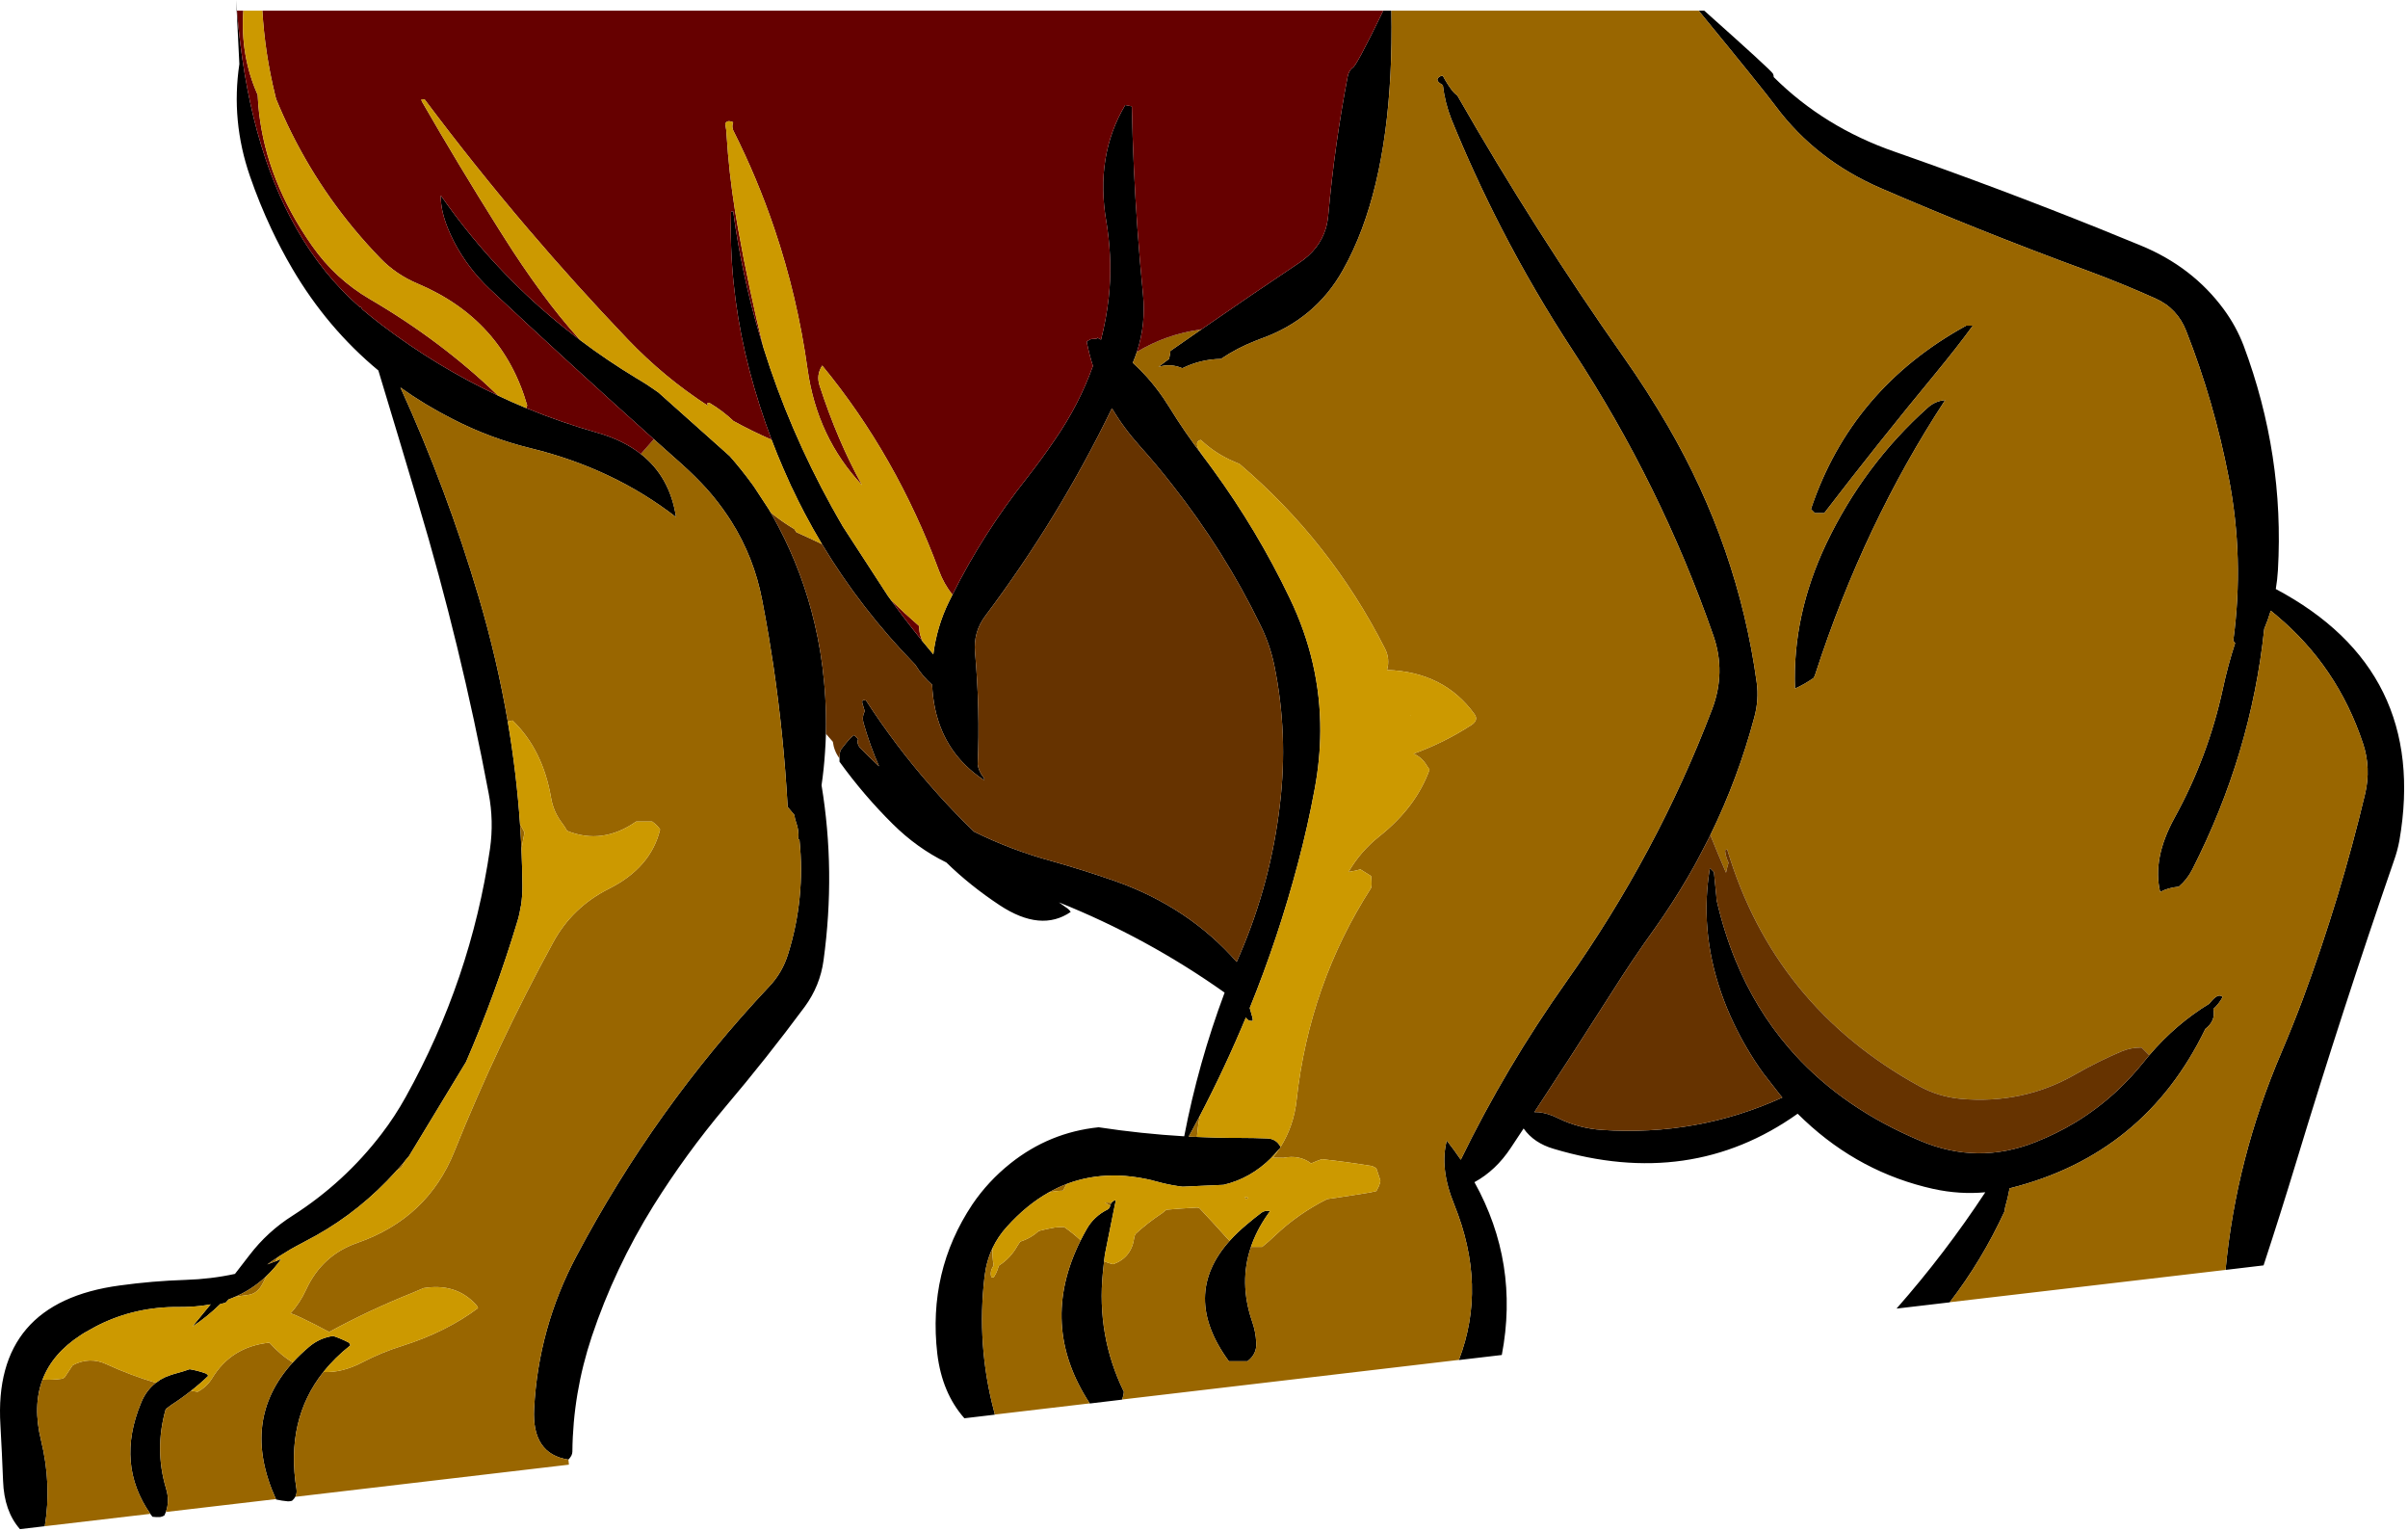
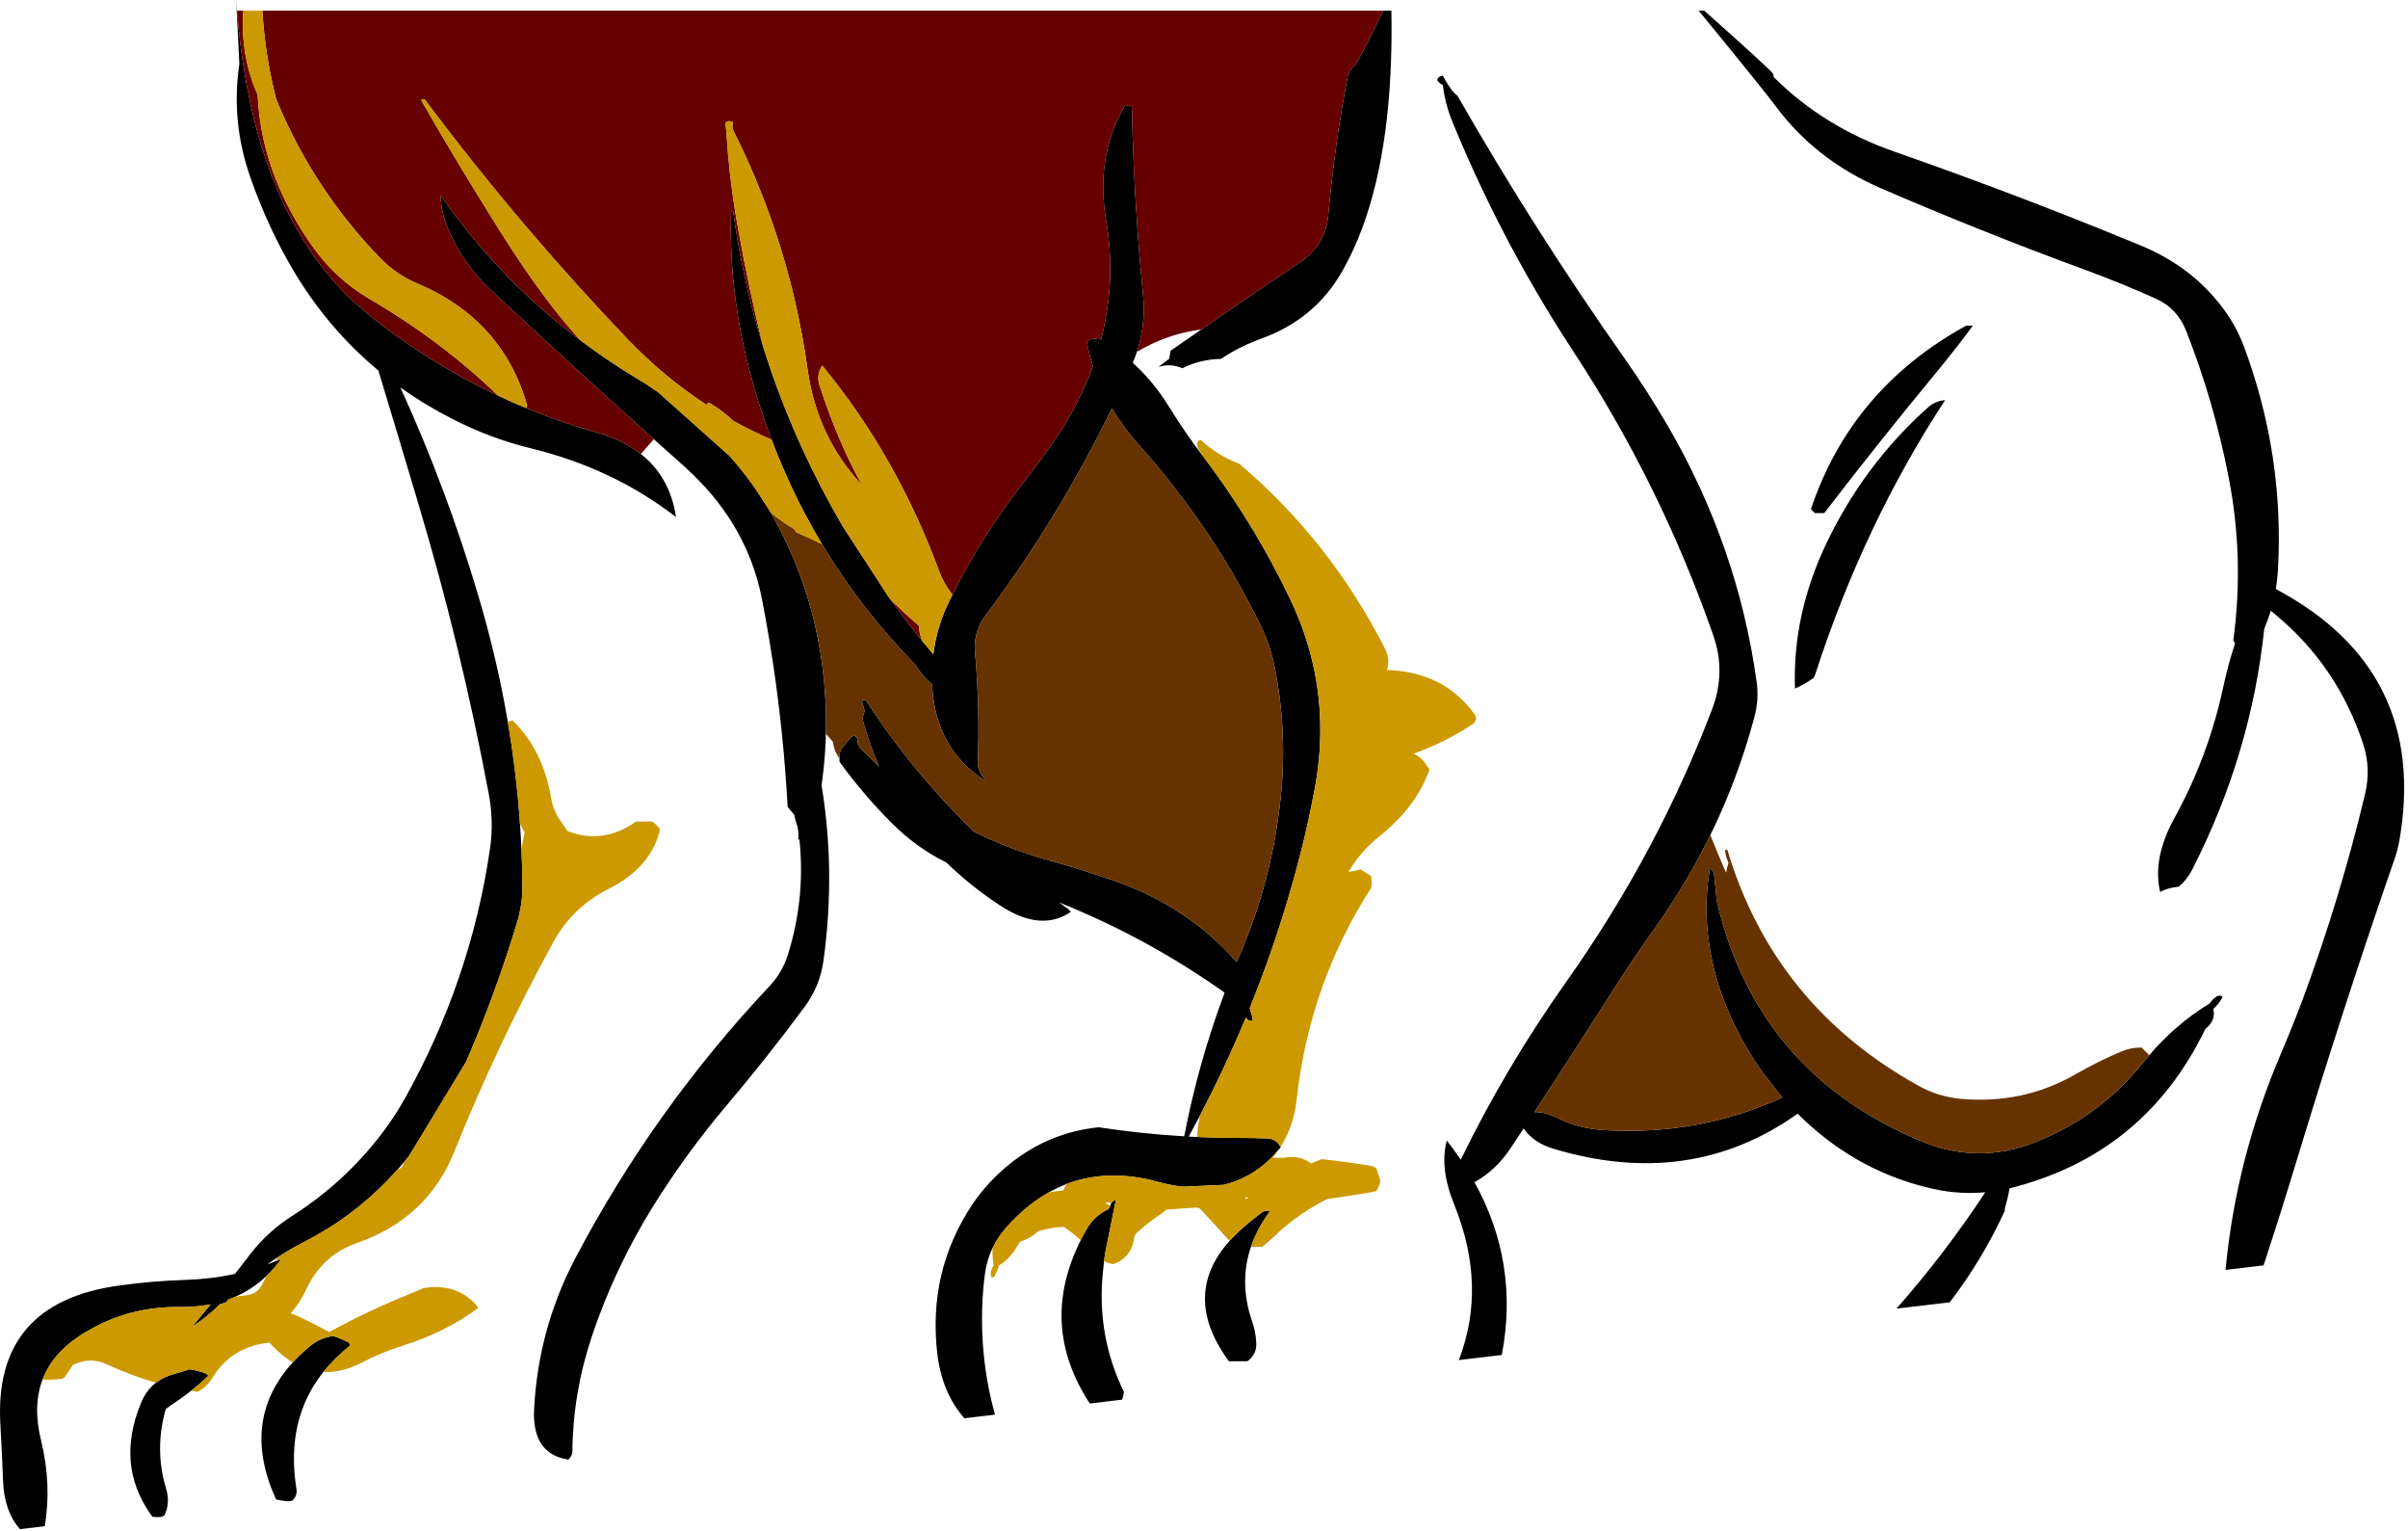
<svg xmlns="http://www.w3.org/2000/svg" version="1.1" width="453px" height="288px">
  <g transform="translate(257.678,174)">
    <g transform="translate(-300,-177)">
      <path d="M 461 241.825 Q 462.962 220.872 471.5 200.95 Q 473.65 195.9 475.55 190.85 Q 482.65 171.65 487.25 152.3 Q 488.4 147.45 486.85 142.8 Q 482.048 128.352 470.65 118.8 Q 470.627 118.773 470.6 118.75 Q 470.059 118.294 469.5 117.85 Q 468.99 119.588 468.275 121.275 Q 465.817 144.771 454.75 166.5 Q 453.8 168.4 452.2 169.75 Q 450.15 169.95 448.7 170.75 Q 447.2 164.5 451.35 156.9 Q 457.7 145.4 460.5 132.5 Q 461.446 128.073 462.8 123.95 Q 462.632 123.714 462.45 123.5 Q 464.55 108.05 461.6 92.85 Q 458.85 78.6 453.6 65.25 Q 451.95 61 447.85 59.15 Q 441.5 56.3 435 53.9 Q 424.616 50.088 414.4 46 Q 405.208 42.312 396.15 38.4 Q 383.9 33.1 376.35 22.95 Q 373.707 19.412 361.875 5 L 362.925 5 Q 375.545 16.239 375.85 16.85 Q 376 17.15 376 17.5 Q 385.5 26.95 398.8 31.55 Q 418.171 38.326 437.275 46 Q 441.138 47.556 445 49.15 Q 454.75 53.15 460.65 61.15 Q 463 64.35 464.4 68 Q 472.1 88.6 470.85 110.25 Q 470.744 112.037 470.45 113.775 Q 499.257 129.073 493.7 161.1 Q 493.35 163 492.65 164.95 Q 483 192.85 474.35 221.35 Q 471.345 231.248 468.15 240.975 Z M 304.075 5 Q 304.526 30.014 298.55 46 Q 296.972 50.214 294.95 53.8 Q 289.75 63.1 279.4 66.75 Q 278.944 66.914 278.5 67.1 Q 275.091 68.425 272 70.5 Q 268.2 70.55 264.75 72.25 Q 262.55 71.3 260.25 72 Q 261.25 71.25 262.25 70.5 Q 262.35 70.1 262.4 69.75 Q 262.5 69.35 262.5 69 Q 265.443 66.94 268.4 64.9 Q 277.492 58.601 286.7 52.45 Q 290.523 49.927 291.725 46 Q 292.082 44.792 292.2 43.45 Q 293.4 30.15 295.85 17.4 Q 296.05 16.35 296.75 15.75 Q 297.281 15.883 302.55 5 Z M 117.1 222.975 L 117.075 222.975 Q 116.715 223.379 116.35 223.775 L 115.1 225.1 Q 108.3 232.1 99.65 236.5 Q 99.563 236.544 99.475 236.6 Q 98.687 237 97.925 237.425 Q 97.867 237.457 97.8 237.5 Q 97.415 237.712 97.025 237.925 L 94.95 239.2 Q 93.741 239.968 92.6 240.8 Q 93.346 240.533 94.075 240.225 L 94.075 240.25 Q 94.445 240.096 94.825 239.925 L 95.25 239.75 Q 93.976 241.526 92.475 242.95 Q 89.629 245.671 85.975 247.125 L 85.325 247.375 Q 85.029 247.681 84.75 248 Q 84.25 248.1 83.75 248.25 Q 81.3 250.65 78.5 252.5 Q 80.194 250.471 81.95 248.3 Q 80.104 248.657 78.1 248.75 L 78.075 248.75 Q 77.053 248.812 76 248.8 Q 67.871 248.72 60.9 252.175 Q 60.557 252.343 60.225 252.525 L 58.2 253.65 Q 57.848 253.875 57.5 254.1 Q 52.201 257.533 50.325 262.45 Q 48.442 267.419 50.05 273.9 Q 52.057 282.133 50.75 290.025 L 46.075 290.575 Q 43.096 287.194 42.9 281.5 Q 42.7 276.3 42.4 271 Q 41 247.95 64.85 244.75 Q 71 243.9 77.25 243.7 Q 82.032 243.551 86.525 242.575 Q 87.865 240.848 89.25 239.05 Q 92.65 234.6 97.4 231.6 Q 107.15 225.35 114.1 216.25 Q 116.6 213 118.65 209.3 Q 130.9 187.25 134.5 162.65 Q 135.25 157.4 134.25 152.2 Q 129.05 124.55 121 97.65 Q 117.281 85.141 113.5 72.675 Q 103.855 64.676 97.3 53.5 Q 95.169 49.866 93.35 46 Q 91.114 41.25 89.35 36.15 Q 85.75 25.75 87.35 15.05 Q 87.35 15.004 86.85 5 Q 86.802 4.046 86.75 3 Q 86.819 4.007 86.9 5 Q 88.916 29.898 98.1 46 Q 103.015 54.641 110 60.75 L 110.25 60.75 Q 110.339 60.919 110.425 61.1 L 110.45 61.15 Q 112.285 62.71 114.25 64.2 Q 124.506 71.983 136.025 77.4 Q 138.639 78.638 141.325 79.75 Q 147.847 82.43 154.75 84.4 Q 159.594 85.789 162.875 88.375 Q 168.345 92.662 169.5 100.25 Q 157.7 91.1 142.15 87.3 Q 134.55 85.45 127.45 81.8 Q 122.244 79.156 117.65 75.875 Q 126.396 95.051 132.4 115.35 Q 135.848 126.995 137.85 138.725 Q 139.484 148.322 140.15 157.975 Q 140.317 160.398 140.425 162.825 Q 140.569 166.159 140.6 169.5 Q 140.628 171.45 140.325 173.375 Q 140.312 173.4 140.3 173.425 Q 140.217 173.962 140.1 174.5 L 140.1 174.525 L 139.85 175.625 Q 139.774 175.87 139.7 176.125 Q 139.677 176.208 139.65 176.3 Q 135.55 189.9 130 202.7 L 119.275 220.4 Q 118.844 220.926 118.4 221.45 L 118.4 221.475 Q 117.754 222.23 117.1 222.975 Z M 103.15 261.025 Q 95.98 270.062 98.1 283.05 Q 98.222 283.846 97.875 284.5 Q 97.657 284.901 97.25 285.25 Q 96.85 285.35 96.5 285.35 Q 95.35 285.25 94.25 285 Q 94.234 284.965 94.225 284.925 Q 87.507 270.078 97.4 259.225 Q 98.766 257.724 100.45 256.3 Q 102.45 254.6 105 254.25 Q 106.5 254.75 107.85 255.45 Q 108.1 255.6 108.25 256 Q 105.293 258.338 103.15 261.025 Z M 78.275 264.55 Q 76.51 265.953 74.5 267.25 Q 74 267.6 73.5 268 Q 71.35 275.55 73.55 282.9 Q 74.285 285.278 73.525 287.35 Q 73.406 287.682 73.25 288 Q 72.85 288.25 72.45 288.3 Q 71.75 288.35 71 288.25 Q 70.795 287.973 70.6 287.7 Q 64.092 278.356 68.85 266.85 Q 69.81 264.479 71.65 263.05 L 71.675 263.05 Q 72.064 262.748 72.475 262.475 L 73.375 262 Q 73.884 261.783 74.425 261.6 Q 74.731 261.489 75.05 261.4 Q 76.9 260.9 78 260.5 Q 79.5 260.75 80.9 261.25 Q 81.25 261.35 81.5 261.75 Q 80.002 263.199 78.275 264.55 Z M 149.25 277.5 Q 142.35 276.45 142.8 267.95 Q 143.6 252.7 150.75 239.25 Q 165.5 211.4 187 188.55 Q 189.5 185.95 190.6 182.35 Q 193.845 171.899 192.725 160.975 Q 192.613 160.863 192.5 160.75 Q 192.65 159.15 192.1 157.7 Q 191.85 157 191.75 156.25 Q 191.1 155.5 190.5 154.75 Q 189.75 141.282 187.8 128.1 Q 187.398 125.421 186.95 122.75 Q 186.365 119.291 185.7 115.85 Q 184.171 107.832 179.875 101.025 Q 179.548 100.505 179.2 100 Q 177.418 97.324 175.2 94.85 Q 173.1 92.55 170.65 90.35 Q 167.982 87.979 165.325 85.6 Q 149.661 71.578 134.4 57.3 Q 130.35 53.45 127.75 48.5 Q 127.084 47.206 126.6 46 Q 125.176 42.502 125.25 39.75 Q 127.479 42.963 129.9 46 Q 139.281 57.811 151.475 66.975 Q 156.543 70.794 162.1 74.15 Q 162.285 74.262 162.475 74.375 Q 162.565 74.43 162.65 74.475 Q 162.812 74.575 162.975 74.675 Q 163.278 74.864 163.575 75.05 Q 163.733 75.151 163.9 75.25 Q 164.054 75.349 164.2 75.45 Q 164.367 75.558 164.525 75.675 Q 164.697 75.787 164.875 75.9 Q 165.038 76.008 165.2 76.125 Q 165.361 76.233 165.525 76.35 Q 165.688 76.46 165.85 76.575 Q 166.012 76.686 166.175 76.8 L 179.6 88.775 Q 181.779 91.251 183.75 93.95 Q 183.853 94.09 183.95 94.225 Q 184.048 94.36 184.15 94.5 L 186.95 98.775 Q 187.758 100.136 188.5 101.55 Q 188.63 101.769 188.75 102 Q 193.344 110.758 195.575 120.275 Q 196.839 125.624 197.35 131.2 Q 197.636 134.197 197.7 137.25 Q 197.74 139.137 197.7 141 Q 197.646 142.749 197.525 144.475 Q 197.326 147.599 196.875 150.675 Q 199.545 166.841 197.25 183.6 Q 196.6 188.4 193.7 192.35 Q 186.55 202 178.75 211.2 Q 171.35 220 165.25 229.75 Q 157.95 241.5 153.65 254.35 Q 150.1 265 150 276 Q 150 276.75 149.25 277.5 Z M 215.825 123.55 Q 216.851 124.808 217.9 126.05 Q 218.552 120.889 220.8 116.25 Q 221.141 115.545 221.5 114.85 Q 227.253 103.315 235.5 92.9 Q 238.25 89.4 240.8 85.65 Q 245.36 79.024 247.925 71.825 Q 247.21 69.584 246.75 67.25 Q 247.1 67 247.5 66.8 Q 247.6 66.75 247.75 66.75 Q 248.25 66.75 248.7 66.65 Q 248.75 66.6 248.75 66.5 Q 249.1 66.69 249.45 66.875 Q 250.449 62.998 250.9 58.95 Q 251.583 52.62 250.65 46 Q 250.557 45.351 250.45 44.7 Q 248.3 32.35 254 22.75 Q 254.6 22.85 255.25 23 Q 255.478 34.489 256.3 46 Q 256.739 52.172 257.35 58.35 Q 257.914 63.993 256.2 69.175 Q 255.858 70.209 255.425 71.225 Q 256.849 72.515 258.15 73.975 Q 259.755 75.781 261.175 77.85 Q 261.726 78.654 262.25 79.5 Q 265.2 84.3 268.6 88.75 Q 268.714 88.899 268.825 89.05 Q 269.245 89.604 269.65 90.15 Q 270.066 90.71 270.475 91.275 Q 278.832 102.723 284.95 115.5 Q 290.756 127.536 290.7 140.5 Q 290.672 145.846 289.65 151.35 Q 288.35 158.4 286.5 165.35 Q 282.837 179.233 277.425 192.575 Q 277.678 193.398 277.9 194.25 Q 278 194.6 278 195 Q 277.084 195.068 276.7 194.35 Q 272.796 203.747 268.025 212.875 Q 267.006 214.818 265.95 216.75 Q 266.762 216.793 267.575 216.825 Q 267.925 216.84 268.275 216.85 Q 271.094 216.969 273.925 217 Q 274.715 217 275.5 217 L 275.525 217 Q 278.113 217 280.7 217.1 Q 282.423 217.149 283.225 218.7 Q 283.238 218.725 283.25 218.75 Q 283.071 218.975 282.9 219.2 Q 282.92 219.147 282.95 219.1 Q 282.238 219.964 281.475 220.725 L 281.45 220.75 L 281.475 220.75 Q 277.586 224.637 272.5 225.825 L 264.8 226.175 Q 262.939 225.961 260.95 225.475 Q 260.53 225.366 260.1 225.25 Q 259.997 225.222 259.9 225.2 Q 259.556 225.108 259.225 225.025 Q 259.146 225.005 259.075 224.975 L 258.075 224.75 Q 255.26 224.159 252.6 224.075 Q 252.299 224.066 252 224.075 Q 251.8 224.069 251.6 224.075 Q 247.1 224.107 243.025 225.65 Q 241.287 226.313 239.625 227.25 Q 235.441 229.598 231.75 233.7 Q 230.08 235.535 229.05 237.7 Q 227.894 240.14 227.55 243 Q 226 255.9 229.35 268.5 Q 229.417 268.76 229.475 269.025 L 229.475 269.05 L 223.75 269.725 L 223.725 269.7 Q 219.548 264.968 218.65 257.6 Q 216.85 242.1 225.25 229.5 Q 228.2 225.15 232.4 221.8 Q 239.75 215.95 249 215 Q 257.015 216.219 265.1 216.7 Q 267.741 202.944 272.7 189.675 Q 258.091 179.323 241.525 172.7 Q 242.33 173.277 243.15 173.85 Q 243.5 174.1 243.75 174.5 Q 238.15 178.35 230.4 173.25 Q 224.827 169.568 220.35 165.2 Q 214.829 162.496 210.25 157.95 Q 204.8 152.55 200.25 146.25 Q 200.25 145.935 200.25 145.625 Q 200.271 145.185 200.3 144.75 Q 200.35 144.35 200.5 144 Q 201.35 142.85 202.3 141.8 Q 202.6 141.5 203 141.25 Q 203.35 141.6 203.75 142 Q 203.6 142.35 203.65 142.7 Q 203.75 143.1 204 143.5 Q 205.812 145.378 207.7 147.125 Q 205.959 143.175 204.75 138.9 Q 204.45 137.8 205 136.75 Q 204.75 136 204.55 135.25 Q 204.35 134.45 205.25 134.75 Q 210.729 143.188 217.275 150.675 Q 220.397 154.274 223.775 157.65 Q 224.652 158.533 225.55 159.4 Q 232.483 162.842 240.2 164.95 Q 246.25 166.65 252.25 168.75 Q 265.961 173.631 274.975 183.9 Q 275.29 183.178 275.6 182.45 Q 281.4 168.95 283.1 154.3 Q 284.7 141.1 282.05 128.15 Q 281.25 124.25 279.45 120.6 Q 272.65 106.6 262.75 94.05 Q 259.9 90.4 256.8 86.95 Q 253.718 83.517 251.5 79.775 Q 241.548 100.35 227.7 118.8 Q 225.4 121.85 225.75 125.7 Q 226.7 136.5 226.25 146.75 Q 226.323 147.355 226.575 147.925 Q 226.835 148.556 227.3 149.15 Q 227.5 149.35 227.5 149.75 Q 226.429 149.054 225.475 148.275 Q 224.727 147.664 224.05 147 Q 218.114 141.256 217.675 131.775 Q 215.881 130.229 214.5 128 Q 204.284 117.537 196.95 105.325 Q 195.22 102.431 193.65 99.45 Q 192.464 97.192 191.375 94.875 Q 191.266 94.645 191.15 94.425 Q 190.429 92.856 189.75 91.275 Q 189.736 91.251 189.725 91.225 Q 188.536 88.501 187.475 85.7 Q 185.105 79.438 183.35 72.8 Q 179.827 59.42 179.8 46 Q 179.801 44.375 179.85 42.75 L 180.25 42.75 Q 180.471 44.379 180.725 46 Q 182.513 57.409 185.95 68.4 Q 190.76 83.785 198.8 98.35 Q 198.895 98.522 199 98.7 Q 199.559 99.703 200.125 100.7 Q 200.21 100.848 200.3 101 Q 200.388 101.152 200.475 101.3 Q 200.56 101.446 200.65 101.6 Q 200.743 101.759 200.825 101.925 L 209.35 115.05 Q 212.454 119.401 215.825 123.55 Z M 251.525 229.075 L 251.55 229.05 Q 251.75 228.85 252 228.75 Q 252.1 228.75 252.25 228.75 L 252.2 228.95 Q 252.131 229.216 252.075 229.475 L 250.2 238.8 Q 250.172 238.963 250.15 239.125 Q 250.09 239.646 250.025 240.175 Q 249.901 241.236 249.8 242.3 Q 248.6 254.2 253.75 264.75 Q 253.679 265.535 253.4 266.2 L 253.4 266.225 L 247.325 266.95 L 247.325 266.925 Q 237.651 252.15 245.625 236.25 Q 246.148 235.202 246.75 234.15 Q 248.1 231.75 250.7 230.45 Q 251.02 230.29 251.175 229.775 Q 251.22 229.649 251.25 229.5 Q 251.342 229.27 251.525 229.075 Z M 406.25 73.45 Q 395.6 86.35 385.5 99.5 Q 384.6 99.5 383.75 99.5 Q 383.35 99.1 383 98.75 Q 390.6 76.1 412.2 64.25 Q 412.6 64.25 412.95 64.25 Q 413.2 64.25 413.45 64.25 Q 410.5 68.3 406.25 73.45 Z M 408.25 78.25 Q 393 101.5 383.85 129.7 Q 383.75 130.1 383.5 130.5 Q 381.8 131.7 380 132.5 Q 379.5 118.65 385.9 105.2 Q 393 90.35 405.05 79.6 Q 406.4 78.4 408.25 78.25 Z M 316.775 258.75 Q 322.101 244.879 315.9 229.55 Q 313.1 222.7 314.5 217.5 Q 315.898 219.286 317.125 221.1 Q 325.607 203.686 337 187.6 Q 354.1 163.45 364.4 136.4 Q 367.05 129.45 364.65 122.55 Q 354.75 94.15 338.25 69 Q 330.913 57.806 324.825 46 Q 319.633 35.923 315.35 25.4 Q 314.15 22.35 313.75 19 Q 312.1 18.1 313.1 17.45 Q 313.35 17.25 313.75 17.25 Q 314.6 18.85 315.6 20.15 Q 316 20.6 316.5 21 Q 323.747 33.663 331.6 46 Q 339.401 58.261 347.8 70.2 Q 352.2 76.45 356.05 83.05 Q 369.3 105.85 372.8 131.35 Q 373.25 134.6 372.35 137.9 Q 369.29 149.381 364.075 160.05 L 364.075 160.025 Q 363.921 160.344 363.775 160.675 L 361.45 165.125 Q 361.365 165.278 361.275 165.425 L 361.275 165.45 Q 358.518 170.426 355.275 175.225 Q 354.5 176.367 353.7 177.5 Q 349.45 183.4 345.55 189.6 L 338.35 200.825 Q 337.829 201.633 337.3 202.45 Q 334.94 206.088 332.575 209.7 Q 331.777 210.928 330.975 212.15 Q 332.44 212.078 334.325 212.8 Q 334.444 212.848 334.575 212.9 L 335.55 213.35 Q 339.35 215.2 343.7 215.5 Q 361.634 216.699 377.625 209.4 Q 377.542 209.305 377.45 209.2 Q 377.307 209.035 377.175 208.875 L 374 204.8 Q 370.862 200.438 368.5 195.5 Q 362.867 183.666 363.4 171.8 Q 363.523 169.151 363.95 166.5 Q 363.979 166.374 364 166.25 Q 364.35 166.6 364.75 167 Q 365 169.25 365.2 171.5 Q 365.25 171.85 365.25 172.25 Q 366.614 178.203 368.775 183.5 Q 372.572 192.783 378.825 200.05 Q 379.364 200.684 379.925 201.3 Q 389.219 211.51 403.6 217.55 Q 414.35 222.1 425.2 217.8 Q 429.181 216.234 432.75 214.075 Q 436.949 211.525 440.575 208.15 Q 443.3 205.608 445.7 202.6 Q 446.17 202.016 446.65 201.45 Q 451.656 195.581 457.95 191.75 Q 459.6 189.6 460.45 190.5 Q 459.8 191.75 458.7 192.75 Q 459.2 194.95 457.2 196.5 Q 445.8 220.1 420.5 226.45 Q 420.437 226.466 420.375 226.475 Q 420.071 228.207 419.55 230 Q 419.45 230.35 419.45 230.75 Q 415.209 239.975 409.125 247.9 L 409.1 247.925 L 399.1 249.1 L 399.125 249.075 Q 408.258 238.694 415.8 227.225 Q 410.982 227.674 406.05 226.6 Q 392.3 223.55 381.8 213.7 Q 381.138 213.078 380.5 212.45 Q 360.337 226.771 334.6 219.05 Q 330.872 217.963 328.95 215.225 Q 327.753 217.036 326.55 218.85 Q 323.738 223.121 319.7 225.325 Q 328.146 240.54 324.85 257.8 L 324.85 257.825 L 316.775 258.775 Z M 277.65 237.5 Q 275.379 244.168 277.85 251.45 Q 278.55 253.4 278.65 255.5 Q 278.8 257.65 277 259 Q 275.25 259 273.5 259 Q 264.437 246.641 273.65 236.35 Q 275.062 234.777 276.9 233.25 Q 278.25 232.1 279.65 231.05 Q 280.25 230.6 281.25 230.75 Q 280.976 231.12 280.725 231.5 Q 278.685 234.435 277.65 237.5 Z" fill="#000000" />
-       <path d="M 250.025 240.175 Q 250.825 240.561 251.75 240.75 Q 255.2 239.5 255.7 235.75 Q 255.75 235.35 256 235 Q 258.3 232.9 260.95 231.15 Q 261.35 230.85 261.75 230.5 Q 264.6 230.25 267.5 230.1 Q 267.75 230.1 268 230.25 Q 270.55 232.95 273.15 235.85 Q 273.394 236.108 273.65 236.35 Q 264.437 246.641 273.5 259 Q 275.25 259 277 259 Q 278.8 257.65 278.65 255.5 Q 278.55 253.4 277.85 251.45 Q 275.379 244.168 277.65 237.5 Q 278.69 237.5 279.75 237.5 Q 281 236.5 282.15 235.4 Q 286.5 231.25 292 228.5 Q 295.6 228 299.2 227.4 Q 300.25 227.25 301.25 227 Q 301.35 226.75 301.5 226.5 Q 301.75 226.1 301.85 225.7 Q 302 225.35 302 225 Q 301.85 224.6 301.75 224.25 Q 301.6 223.85 301.5 223.5 Q 301.35 223.1 301.25 222.75 Q 300.75 222.35 300.2 222.25 Q 295.6 221.5 291 221 Q 290.078 221.307 288.975 221.8 Q 286.794 220.141 283.75 220.75 Q 282.76 220.728 281.775 220.725 Q 282.372 219.98 282.9 219.2 Q 283.071 218.975 283.25 218.75 Q 283.238 218.725 283.225 218.7 Q 285.736 214.701 286.25 209.8 Q 288.65 188.05 300.25 170 Q 300.35 169.6 300.35 169.25 Q 300.35 168.5 300.25 167.75 Q 299.25 167.1 298.25 166.5 Q 297.75 166.6 297.25 166.75 Q 296.6 166.85 296 167 Q 298.25 163.1 301.85 160.25 Q 308.7 154.8 311.25 147.75 Q 311 147.35 310.75 147 Q 309.85 145.45 308.25 144.75 Q 314.05 142.65 319.2 139.3 Q 320.5 138.4 319.7 137.3 Q 313.95 129.35 303.25 129 Q 303.85 126.9 302.85 124.95 Q 292.6 104.8 275.5 90.25 Q 274.5 89.85 273.55 89.4 Q 270.55 87.95 268.25 85.75 Q 268.1 85.75 268 85.8 Q 266.95 86.25 268.15 88 Q 268.509 88.518 268.825 89.05 Q 268.714 88.899 268.6 88.75 Q 265.2 84.3 262.25 79.5 Q 261.726 78.654 261.175 77.85 Q 259.755 75.781 258.15 73.975 Q 256.849 72.515 255.425 71.225 Q 255.858 70.209 256.2 69.175 Q 261.685 65.886 268 65 Q 268.201 64.945 268.4 64.9 Q 265.443 66.94 262.5 69 Q 262.5 69.35 262.4 69.75 Q 262.35 70.1 262.25 70.5 Q 261.25 71.25 260.25 72 Q 262.55 71.3 264.75 72.25 Q 268.2 70.55 272 70.5 Q 275.091 68.425 278.5 67.1 Q 278.944 66.914 279.4 66.75 Q 289.75 63.1 294.95 53.8 Q 296.972 50.214 298.55 46 Q 304.526 30.014 304.075 5 L 361.875 5 Q 373.707 19.412 376.35 22.95 Q 383.9 33.1 396.15 38.4 Q 405.208 42.312 414.4 46 Q 424.616 50.088 435 53.9 Q 441.5 56.3 447.85 59.15 Q 451.95 61 453.6 65.25 Q 458.85 78.6 461.6 92.85 Q 464.55 108.05 462.45 123.5 Q 462.632 123.714 462.8 123.95 Q 461.446 128.073 460.5 132.5 Q 457.7 145.4 451.35 156.9 Q 447.2 164.5 448.7 170.75 Q 450.15 169.95 452.2 169.75 Q 453.8 168.4 454.75 166.5 Q 465.817 144.771 468.275 121.275 Q 468.99 119.588 469.5 117.85 Q 470.059 118.294 470.6 118.75 Q 470.627 118.773 470.65 118.8 Q 482.048 128.352 486.85 142.8 Q 488.4 147.45 487.25 152.3 Q 482.65 171.65 475.55 190.85 Q 473.65 195.9 471.5 200.95 Q 462.962 220.872 461 241.825 L 409.125 247.9 Q 415.209 239.975 419.45 230.75 Q 419.45 230.35 419.55 230 Q 420.071 228.207 420.375 226.475 Q 420.437 226.466 420.5 226.45 Q 445.8 220.1 457.2 196.5 Q 459.2 194.95 458.7 192.75 Q 459.8 191.75 460.45 190.5 Q 459.6 189.6 457.95 191.75 Q 451.656 195.581 446.65 201.45 Q 445.926 200.726 445.2 200 Q 443.2 200 441.5 200.7 Q 437 202.6 432.65 205.1 Q 422.85 210.7 411.15 209.65 Q 406.95 209.25 403.35 207.25 Q 376.05 192.2 367.25 162.75 Q 366.85 162.85 366.85 162.95 Q 366.95 164.1 367.5 165.25 Q 367.216 166.189 367.025 167.125 Q 365.5 163.606 364.075 160.05 Q 369.29 149.381 372.35 137.9 Q 373.25 134.6 372.8 131.35 Q 369.3 105.85 356.05 83.05 Q 352.2 76.45 347.8 70.2 Q 339.401 58.261 331.6 46 Q 323.747 33.663 316.5 21 Q 316 20.6 315.6 20.15 Q 314.6 18.85 313.75 17.25 Q 313.35 17.25 313.1 17.45 Q 312.1 18.1 313.75 19 Q 314.15 22.35 315.35 25.4 Q 319.633 35.923 324.825 46 Q 330.913 57.806 338.25 69 Q 354.75 94.15 364.65 122.55 Q 367.05 129.45 364.4 136.4 Q 354.1 163.45 337 187.6 Q 325.607 203.686 317.125 221.1 Q 315.898 219.286 314.5 217.5 Q 313.1 222.7 315.9 229.55 Q 322.101 244.879 316.775 258.75 L 253.4 266.2 Q 253.679 265.535 253.75 264.75 Q 248.6 254.2 249.8 242.3 Q 249.901 241.236 250.025 240.175 Z M 408.25 78.25 Q 406.4 78.4 405.05 79.6 Q 393 90.35 385.9 105.2 Q 379.5 118.65 380 132.5 Q 381.8 131.7 383.5 130.5 Q 383.75 130.1 383.85 129.7 Q 393 101.5 408.25 78.25 Z M 406.25 73.45 Q 410.5 68.3 413.45 64.25 Q 413.2 64.25 412.95 64.25 Q 412.6 64.25 412.2 64.25 Q 390.6 76.1 383 98.75 Q 383.35 99.1 383.75 99.5 Q 384.6 99.5 385.5 99.5 Q 395.6 86.35 406.25 73.45 Z M 70.6 287.7 L 50.75 290.025 Q 52.057 282.133 50.05 273.9 Q 48.442 267.419 50.325 262.45 Q 52.123 262.561 53.95 262.3 Q 54.25 262.25 54.5 262 Q 54.75 261.6 55 261.25 Q 55.25 260.85 55.5 260.5 Q 55.75 260.1 56 259.75 Q 59.2 258.05 62.45 259.6 Q 67.016 261.693 71.65 263.05 Q 69.81 264.479 68.85 266.85 Q 64.092 278.356 70.6 287.7 Z M 73.525 287.35 Q 74.285 285.278 73.55 282.9 Q 71.35 275.55 73.5 268 Q 74 267.6 74.5 267.25 Q 76.51 265.953 78.275 264.55 Q 78.891 264.658 79.5 264.75 Q 81.2 263.85 82.2 262.25 Q 85.8 256.25 93 255.5 Q 95.13 257.874 97.4 259.225 Q 87.507 270.078 94.225 284.925 Z M 97.875 284.5 Q 98.222 283.846 98.1 283.05 Q 95.98 270.062 103.15 261.025 Q 106.684 261.197 110.5 259.2 Q 114.15 257.3 118 256.1 Q 126.25 253.5 132.25 249 Q 132.1 248.6 131.85 248.35 Q 128.1 244.25 122 245.25 Q 121.2 245.6 119.9 246.15 Q 111.75 249.4 104.25 253.5 Q 101.65 252.1 99.05 250.85 Q 97.999 250.351 96.975 249.975 Q 98.708 248.133 99.9 245.55 Q 102.9 239.05 109.5 236.75 Q 122.75 232.15 127.8 219.55 Q 135.9 199.4 146.4 180.2 Q 150 173.6 156.85 170.15 Q 164.75 166.2 166.5 159 Q 166.25 158.6 165.95 158.3 Q 165.5 157.85 165 157.5 Q 163.5 157.5 162 157.5 Q 155.65 161.95 149 159.25 Q 148.6 158.5 148.1 157.85 Q 146.45 155.7 146 153.1 Q 144.45 144 138.75 138.5 Q 138.272 138.574 137.85 138.725 Q 135.848 126.995 132.4 115.35 Q 126.396 95.051 117.65 75.875 Q 122.244 79.156 127.45 81.8 Q 134.55 85.45 142.15 87.3 Q 157.7 91.1 169.5 100.25 Q 168.345 92.662 162.875 88.375 L 165.325 85.6 Q 167.982 87.979 170.65 90.35 Q 173.1 92.55 175.2 94.85 Q 177.418 97.324 179.2 100 Q 179.548 100.505 179.875 101.025 Q 184.171 107.832 185.7 115.85 Q 186.365 119.291 186.95 122.75 Q 187.398 125.421 187.8 128.1 Q 189.75 141.282 190.5 154.75 Q 191.1 155.5 191.75 156.25 Q 191.85 157 192.1 157.7 Q 192.65 159.15 192.5 160.75 Q 192.613 160.863 192.725 160.975 Q 193.845 171.899 190.6 182.35 Q 189.5 185.95 187 188.55 Q 165.5 211.4 150.75 239.25 Q 143.6 252.7 142.8 267.95 Q 142.35 276.45 149.25 277.5 L 149.35 278.45 Z M 117.1 222.975 Q 117.754 222.23 118.4 221.475 Q 118.302 221.705 118.2 221.95 Q 117.85 222.75 117.3 222.9 Q 117.199 222.933 117.1 222.975 Z M 85.975 247.125 Q 89.629 245.671 92.475 242.95 Q 92.076 243.691 91.7 244.45 Q 90.75 246.35 88.9 246.55 Q 87.741 246.69 86.6 246.875 Q 86.287 247.008 85.975 247.125 Z M 94.075 240.225 Q 93.346 240.533 92.6 240.8 Q 93.741 239.968 94.95 239.2 Q 94.796 239.304 94.65 239.4 Q 94.356 239.81 94.075 240.225 Z M 245.625 236.25 Q 237.651 252.15 247.325 266.925 L 229.475 269.025 Q 229.417 268.76 229.35 268.5 Q 226 255.9 227.55 243 Q 227.894 240.14 229.05 237.7 Q 228.953 239.256 229.25 241 Q 229 241.35 228.85 241.75 Q 228.6 242.5 228.8 243.1 Q 228.85 243.25 229.25 243.25 Q 229.5 242.85 229.7 242.45 Q 229.85 242.1 230 241.75 Q 230.1 241.35 230.25 241 Q 232.45 239.6 233.75 237.25 Q 234 236.85 234.25 236.5 Q 235.7 236.05 236.95 235.15 Q 237.35 234.85 237.75 234.5 Q 239.25 234.1 240.75 233.85 Q 241.6 233.75 242.5 233.75 Q 244.167 234.909 245.625 236.25 Z M 251.525 229.075 Q 251.342 229.27 251.25 229.5 Q 251.22 229.649 251.175 229.775 Q 250.679 229.438 250.175 229.15 Q 250.802 229.162 251.425 229.175 Q 251.471 229.129 251.525 229.075 Z M 252.075 229.475 Q 252.131 229.216 252.2 228.95 Q 252.172 229.066 252.15 229.175 Q 252.11 229.324 252.075 229.475 Z M 268.025 212.875 Q 267.659 214.792 267.5 216.75 Q 267.539 216.789 267.575 216.825 Q 266.762 216.793 265.95 216.75 Q 267.006 214.818 268.025 212.875 Z M 243.025 225.65 Q 242.631 226.243 242.3 226.925 Q 240.964 226.956 239.625 227.25 Q 241.287 226.313 243.025 225.65 Z M 140.425 162.825 Q 140.317 160.398 140.15 157.975 Q 140.552 158.772 141 159.55 Q 140.657 161.192 140.425 162.825 Z M 307.75 137.5 Q 307.706 137.52 307.65 137.55 Q 307.671 137.509 307.7 137.475 Z M 276.75 228.5 Q 276.624 228.317 276.5 228.15 Q 276.843 228.19 277.175 228.225 Q 276.964 228.359 276.75 228.5 Z" fill="#996600" />
      <path d="M 186.95 98.775 Q 187.141 99.083 187.325 99.4 Q 189.367 101.076 191.75 102.5 Q 191.956 102.788 192.15 103.1 Q 194.571 104.175 196.95 105.325 Q 204.284 117.537 214.5 128 Q 215.881 130.229 217.675 131.775 Q 218.114 141.256 224.05 147 Q 224.727 147.664 225.475 148.275 Q 226.429 149.054 227.5 149.75 Q 227.5 149.35 227.3 149.15 Q 226.835 148.556 226.575 147.925 Q 226.323 147.355 226.25 146.75 Q 226.7 136.5 225.75 125.7 Q 225.4 121.85 227.7 118.8 Q 241.548 100.35 251.5 79.775 Q 253.718 83.517 256.8 86.95 Q 259.9 90.4 262.75 94.05 Q 272.65 106.6 279.45 120.6 Q 281.25 124.25 282.05 128.15 Q 284.7 141.1 283.1 154.3 Q 281.4 168.95 275.6 182.45 Q 275.29 183.178 274.975 183.9 Q 265.961 173.631 252.25 168.75 Q 246.25 166.65 240.2 164.95 Q 232.483 162.842 225.55 159.4 Q 224.652 158.533 223.775 157.65 Q 220.397 154.274 217.275 150.675 Q 210.729 143.188 205.25 134.75 Q 204.35 134.45 204.55 135.25 Q 204.75 136 205 136.75 Q 204.45 137.8 204.75 138.9 Q 205.959 143.175 207.7 147.125 Q 205.812 145.378 204 143.5 Q 203.75 143.1 203.65 142.7 Q 203.6 142.35 203.75 142 Q 203.35 141.6 203 141.25 Q 202.6 141.5 202.3 141.8 Q 201.35 142.85 200.5 144 Q 200.35 144.35 200.3 144.75 Q 200.271 145.185 200.25 145.625 Q 199.223 144.253 199 142.5 Q 198.339 141.758 197.7 141 Q 197.74 139.137 197.7 137.25 Q 197.636 134.197 197.35 131.2 Q 196.839 125.624 195.575 120.275 Q 193.344 110.758 188.75 102 Q 188.63 101.769 188.5 101.55 Q 187.758 100.136 186.95 98.775 Z M 364.075 160.05 Q 365.5 163.606 367.025 167.125 Q 367.216 166.189 367.5 165.25 Q 366.95 164.1 366.85 162.95 Q 366.85 162.85 367.25 162.75 Q 376.05 192.2 403.35 207.25 Q 406.95 209.25 411.15 209.65 Q 422.85 210.7 432.65 205.1 Q 437 202.6 441.5 200.7 Q 443.2 200 445.2 200 Q 445.926 200.726 446.65 201.45 Q 446.17 202.016 445.7 202.6 Q 443.3 205.608 440.575 208.15 Q 436.949 211.525 432.75 214.075 Q 429.181 216.234 425.2 217.8 Q 414.35 222.1 403.6 217.55 Q 389.219 211.51 379.925 201.3 Q 379.364 200.684 378.825 200.05 Q 372.572 192.783 368.775 183.5 Q 366.614 178.203 365.25 172.25 Q 365.25 171.85 365.2 171.5 Q 365 169.25 364.75 167 Q 364.35 166.6 364 166.25 Q 363.979 166.374 363.95 166.5 Q 363.523 169.151 363.4 171.8 Q 362.867 183.666 368.5 195.5 Q 370.862 200.438 374 204.8 L 377.175 208.875 Q 377.307 209.035 377.45 209.2 Q 377.542 209.305 377.625 209.4 Q 361.634 216.699 343.7 215.5 Q 339.35 215.2 335.55 213.35 L 334.575 212.9 Q 334.444 212.848 334.325 212.8 Q 332.44 212.078 330.975 212.15 Q 331.777 210.928 332.575 209.7 Q 334.94 206.088 337.3 202.45 Q 337.829 201.633 338.35 200.825 L 345.55 189.6 Q 349.45 183.4 353.7 177.5 Q 354.5 176.367 355.275 175.225 Q 358.518 170.426 361.275 165.45 L 361.275 165.425 Q 361.365 165.278 361.45 165.125 L 363.775 160.675 Q 363.921 160.344 364.075 160.025 Z" fill="#663300" />
      <path d="M 141.325 79.75 Q 141.412 79.493 141.5 79.25 Q 136.85 63.1 120.9 56.35 Q 116.85 54.65 113.9 51.6 Q 111.266 48.88 108.875 46 Q 99.719 34.94 94.225 21.525 L 94.25 21.5 Q 94.1 21.1 94.05 20.75 Q 92.154 13.021 91.675 5 L 302.55 5 Q 297.281 15.883 296.75 15.75 Q 296.05 16.35 295.85 17.4 Q 293.4 30.15 292.2 43.45 Q 292.082 44.792 291.725 46 Q 290.523 49.927 286.7 52.45 Q 277.492 58.601 268.4 64.9 Q 268.201 64.945 268 65 Q 261.685 65.886 256.2 69.175 Q 257.914 63.993 257.35 58.35 Q 256.739 52.172 256.3 46 Q 255.478 34.489 255.25 23 Q 254.6 22.85 254 22.75 Q 248.3 32.35 250.45 44.7 Q 250.557 45.351 250.65 46 Q 251.583 52.62 250.9 58.95 Q 250.449 62.998 249.45 66.875 Q 249.1 66.69 248.75 66.5 Q 248.75 66.6 248.7 66.65 Q 248.25 66.75 247.75 66.75 Q 247.6 66.75 247.5 66.8 Q 247.1 67 246.75 67.25 Q 247.21 69.584 247.925 71.825 Q 245.36 79.024 240.8 85.65 Q 238.25 89.4 235.5 92.9 Q 227.253 103.315 221.5 114.85 Q 219.877 112.811 218.95 110.3 Q 210.95 88.7 197 71.75 Q 195.85 73.5 196.5 75.5 Q 199.9 85.95 204.5 94.25 Q 196.05 85.25 194.25 72.5 Q 192.351 58.836 188 46 Q 184.794 36.524 180.25 27.5 Q 180.1 27.1 180.1 26.75 Q 180.1 26.35 180.25 26 Q 179.75 25.75 179.3 25.8 Q 179 25.85 178.75 26.25 Q 178.85 26.85 178.95 27.5 Q 179 27.85 179 28.25 Q 179.45 35.45 180.6 42.65 Q 180.88 44.327 181.175 46 Q 183.184 57.312 185.95 68.4 Q 182.513 57.409 180.725 46 Q 180.471 44.379 180.25 42.75 L 179.85 42.75 Q 179.801 44.375 179.8 46 Q 179.827 59.42 183.35 72.8 Q 185.105 79.438 187.475 85.7 Q 183.776 84.09 180.3 82.175 Q 178.247 80.222 175.75 78.75 L 175.35 78.85 Q 175.443 79.083 175.525 79.325 Q 167.302 74.019 160.4 66.8 Q 150.704 56.653 141.625 46 Q 131.557 34.186 122.25 21.75 Q 121.35 21.45 121.7 22.1 Q 128.62 34.115 136.1 46 Q 136.627 46.825 137.15 47.65 Q 140.45 52.9 144.15 57.95 Q 147.614 62.699 151.475 66.975 Q 139.281 57.811 129.9 46 Q 127.479 42.963 125.25 39.75 Q 125.176 42.502 126.6 46 Q 127.084 47.206 127.75 48.5 Q 130.35 53.45 134.4 57.3 Q 149.661 71.578 165.325 85.6 L 162.875 88.375 Q 159.594 85.789 154.75 84.4 Q 147.847 82.43 141.325 79.75 Z M 88.1 5 Q 87.503 13.481 90.8 20.85 Q 91.36 33.833 98.9 46 Q 99.913 47.633 101.05 49.25 Q 105.4 55.45 111.9 59.25 Q 125.397 67.137 136.025 77.4 Q 124.506 71.983 114.25 64.2 Q 112.285 62.71 110.45 61.15 L 110.425 61.1 Q 110.339 60.919 110.25 60.75 L 110 60.75 Q 103.015 54.641 98.1 46 Q 88.916 29.898 86.9 5 Z M 209.35 115.05 Q 209.668 115.478 209.975 115.9 Q 212.532 118.389 215.25 120.75 Q 215.2 121.9 215.65 123.05 Q 215.741 123.298 215.825 123.55 Q 212.454 119.401 209.35 115.05 Z" fill="#660000" />
      <path d="M 136.025 77.4 Q 125.397 67.137 111.9 59.25 Q 105.4 55.45 101.05 49.25 Q 99.913 47.633 98.9 46 Q 91.36 33.833 90.8 20.85 Q 87.503 13.481 88.1 5 L 91.675 5 Q 92.154 13.021 94.05 20.75 Q 94.1 21.1 94.25 21.5 L 94.225 21.525 Q 99.719 34.94 108.875 46 Q 111.266 48.88 113.9 51.6 Q 116.85 54.65 120.9 56.35 Q 136.85 63.1 141.5 79.25 Q 141.412 79.493 141.325 79.75 Q 138.639 78.638 136.025 77.4 Z M 267.575 216.825 Q 267.539 216.789 267.5 216.75 Q 267.659 214.792 268.025 212.875 Q 272.796 203.747 276.7 194.35 Q 277.084 195.068 278 195 Q 278 194.6 277.9 194.25 Q 277.678 193.398 277.425 192.575 Q 282.837 179.233 286.5 165.35 Q 288.35 158.4 289.65 151.35 Q 290.672 145.846 290.7 140.5 Q 290.756 127.536 284.95 115.5 Q 278.832 102.723 270.475 91.275 Q 270.066 90.71 269.65 90.15 Q 269.245 89.604 268.825 89.05 Q 268.509 88.518 268.15 88 Q 266.95 86.25 268 85.8 Q 268.1 85.75 268.25 85.75 Q 270.55 87.95 273.55 89.4 Q 274.5 89.85 275.5 90.25 Q 292.6 104.8 302.85 124.95 Q 303.85 126.9 303.25 129 Q 313.95 129.35 319.7 137.3 Q 320.5 138.4 319.2 139.3 Q 314.05 142.65 308.25 144.75 Q 309.85 145.45 310.75 147 Q 311 147.35 311.25 147.75 Q 308.7 154.8 301.85 160.25 Q 298.25 163.1 296 167 Q 296.6 166.85 297.25 166.75 Q 297.75 166.6 298.25 166.5 Q 299.25 167.1 300.25 167.75 Q 300.35 168.5 300.35 169.25 Q 300.35 169.6 300.25 170 Q 288.65 188.05 286.25 209.8 Q 285.736 214.701 283.225 218.7 Q 282.423 217.149 280.7 217.1 Q 278.113 217 275.525 217 L 275.5 217 Q 274.715 217 273.925 217 Q 271.094 216.969 268.275 216.85 Q 267.925 216.84 267.575 216.825 Z M 239.625 227.25 Q 240.964 226.956 242.3 226.925 Q 242.631 226.243 243.025 225.65 Q 247.1 224.107 251.6 224.075 Q 251.8 224.069 252 224.075 Q 252.299 224.066 252.6 224.075 Q 255.26 224.159 258.075 224.75 L 259.075 224.975 Q 259.146 225.005 259.225 225.025 Q 259.556 225.108 259.9 225.2 Q 259.997 225.222 260.1 225.25 Q 260.53 225.366 260.95 225.475 Q 262.939 225.961 264.8 226.175 L 272.5 225.825 Q 277.586 224.637 281.475 220.75 L 281.45 220.75 L 281.475 220.725 Q 282.238 219.964 282.95 219.1 Q 282.92 219.147 282.9 219.2 Q 282.372 219.98 281.775 220.725 Q 282.76 220.728 283.75 220.75 Q 286.794 220.141 288.975 221.8 Q 290.078 221.307 291 221 Q 295.6 221.5 300.2 222.25 Q 300.75 222.35 301.25 222.75 Q 301.35 223.1 301.5 223.5 Q 301.6 223.85 301.75 224.25 Q 301.85 224.6 302 225 Q 302 225.35 301.85 225.7 Q 301.75 226.1 301.5 226.5 Q 301.35 226.75 301.25 227 Q 300.25 227.25 299.2 227.4 Q 295.6 228 292 228.5 Q 286.5 231.25 282.15 235.4 Q 281 236.5 279.75 237.5 Q 278.69 237.5 277.65 237.5 Q 278.685 234.435 280.725 231.5 Q 280.976 231.12 281.25 230.75 Q 280.25 230.6 279.65 231.05 Q 278.25 232.1 276.9 233.25 Q 275.062 234.777 273.65 236.35 Q 273.394 236.108 273.15 235.85 Q 270.55 232.95 268 230.25 Q 267.75 230.1 267.5 230.1 Q 264.6 230.25 261.75 230.5 Q 261.35 230.85 260.95 231.15 Q 258.3 232.9 256 235 Q 255.75 235.35 255.7 235.75 Q 255.2 239.5 251.75 240.75 Q 250.825 240.561 250.025 240.175 Q 250.09 239.646 250.15 239.125 Q 250.172 238.963 250.2 238.8 L 252.075 229.475 Q 252.11 229.324 252.15 229.175 Q 252.172 229.066 252.2 228.95 L 252.25 228.75 Q 252.1 228.75 252 228.75 Q 251.75 228.85 251.55 229.05 L 251.525 229.075 Q 251.471 229.129 251.425 229.175 Q 250.802 229.162 250.175 229.15 Q 250.679 229.438 251.175 229.775 Q 251.02 230.29 250.7 230.45 Q 248.1 231.75 246.75 234.15 Q 246.148 235.202 245.625 236.25 Q 244.167 234.909 242.5 233.75 Q 241.6 233.75 240.75 233.85 Q 239.25 234.1 237.75 234.5 Q 237.35 234.85 236.95 235.15 Q 235.7 236.05 234.25 236.5 Q 234 236.85 233.75 237.25 Q 232.45 239.6 230.25 241 Q 230.1 241.35 230 241.75 Q 229.85 242.1 229.7 242.45 Q 229.5 242.85 229.25 243.25 Q 228.85 243.25 228.8 243.1 Q 228.6 242.5 228.85 241.75 Q 229 241.35 229.25 241 Q 228.953 239.256 229.05 237.7 Q 230.08 235.535 231.75 233.7 Q 235.441 229.598 239.625 227.25 Z M 196.95 105.325 Q 194.571 104.175 192.15 103.1 Q 191.956 102.788 191.75 102.5 Q 189.367 101.076 187.325 99.4 Q 187.141 99.083 186.95 98.775 L 184.15 94.5 Q 184.048 94.36 183.95 94.225 Q 183.853 94.09 183.75 93.95 Q 181.779 91.251 179.6 88.775 L 166.175 76.8 Q 166.012 76.686 165.85 76.575 Q 165.688 76.46 165.525 76.35 Q 165.361 76.233 165.2 76.125 Q 165.038 76.008 164.875 75.9 Q 164.697 75.787 164.525 75.675 Q 164.367 75.558 164.2 75.45 Q 164.054 75.349 163.9 75.25 Q 163.733 75.151 163.575 75.05 Q 163.278 74.864 162.975 74.675 Q 162.812 74.575 162.65 74.475 Q 162.565 74.43 162.475 74.375 Q 162.285 74.262 162.1 74.15 Q 156.543 70.794 151.475 66.975 Q 147.614 62.699 144.15 57.95 Q 140.45 52.9 137.15 47.65 Q 136.627 46.825 136.1 46 Q 128.62 34.115 121.7 22.1 Q 121.35 21.45 122.25 21.75 Q 131.557 34.186 141.625 46 Q 150.704 56.653 160.4 66.8 Q 167.302 74.019 175.525 79.325 Q 175.443 79.083 175.35 78.85 L 175.75 78.75 Q 178.247 80.222 180.3 82.175 Q 183.776 84.09 187.475 85.7 Q 188.536 88.501 189.725 91.225 Q 189.736 91.251 189.75 91.275 Q 190.429 92.856 191.15 94.425 Q 191.266 94.645 191.375 94.875 Q 192.464 97.192 193.65 99.45 Q 195.22 102.431 196.95 105.325 Z M 215.825 123.55 Q 215.741 123.298 215.65 123.05 Q 215.2 121.9 215.25 120.75 Q 212.532 118.389 209.975 115.9 Q 209.668 115.478 209.35 115.05 L 200.825 101.925 Q 200.743 101.759 200.65 101.6 Q 200.56 101.446 200.475 101.3 Q 200.388 101.152 200.3 101 Q 200.21 100.848 200.125 100.7 Q 199.559 99.703 199 98.7 Q 198.895 98.522 198.8 98.35 Q 190.76 83.785 185.95 68.4 Q 183.184 57.312 181.175 46 Q 180.88 44.327 180.6 42.65 Q 179.45 35.45 179 28.25 Q 179 27.85 178.95 27.5 Q 178.85 26.85 178.75 26.25 Q 179 25.85 179.3 25.8 Q 179.75 25.75 180.25 26 Q 180.1 26.35 180.1 26.75 Q 180.1 27.1 180.25 27.5 Q 184.794 36.524 188 46 Q 192.351 58.836 194.25 72.5 Q 196.05 85.25 204.5 94.25 Q 199.9 85.95 196.5 75.5 Q 195.85 73.5 197 71.75 Q 210.95 88.7 218.95 110.3 Q 219.877 112.811 221.5 114.85 Q 221.141 115.545 220.8 116.25 Q 218.552 120.889 217.9 126.05 Q 216.851 124.808 215.825 123.55 Z M 140.15 157.975 Q 139.484 148.322 137.85 138.725 Q 138.272 138.574 138.75 138.5 Q 144.45 144 146 153.1 Q 146.45 155.7 148.1 157.85 Q 148.6 158.5 149 159.25 Q 155.65 161.95 162 157.5 Q 163.5 157.5 165 157.5 Q 165.5 157.85 165.95 158.3 Q 166.25 158.6 166.5 159 Q 164.75 166.2 156.85 170.15 Q 150 173.6 146.4 180.2 Q 135.9 199.4 127.8 219.55 Q 122.75 232.15 109.5 236.75 Q 102.9 239.05 99.9 245.55 Q 98.708 248.133 96.975 249.975 Q 97.999 250.351 99.05 250.85 Q 101.65 252.1 104.25 253.5 Q 111.75 249.4 119.9 246.15 Q 121.2 245.6 122 245.25 Q 128.1 244.25 131.85 248.35 Q 132.1 248.6 132.25 249 Q 126.25 253.5 118 256.1 Q 114.15 257.3 110.5 259.2 Q 106.684 261.197 103.15 261.025 Q 105.293 258.338 108.25 256 Q 108.1 255.6 107.85 255.45 Q 106.5 254.75 105 254.25 Q 102.45 254.6 100.45 256.3 Q 98.766 257.724 97.4 259.225 Q 95.13 257.874 93 255.5 Q 85.8 256.25 82.2 262.25 Q 81.2 263.85 79.5 264.75 Q 78.891 264.658 78.275 264.55 Q 80.002 263.199 81.5 261.75 Q 81.25 261.35 80.9 261.25 Q 79.5 260.75 78 260.5 Q 76.9 260.9 75.05 261.4 Q 74.731 261.489 74.425 261.6 Q 73.884 261.783 73.375 262 L 72.475 262.475 Q 72.064 262.748 71.675 263.05 L 71.65 263.05 Q 67.016 261.693 62.45 259.6 Q 59.2 258.05 56 259.75 Q 55.75 260.1 55.5 260.5 Q 55.25 260.85 55 261.25 Q 54.75 261.6 54.5 262 Q 54.25 262.25 53.95 262.3 Q 52.123 262.561 50.325 262.45 Q 52.201 257.533 57.5 254.1 Q 57.848 253.875 58.2 253.65 L 60.225 252.525 Q 60.557 252.343 60.9 252.175 Q 67.871 248.72 76 248.8 Q 77.053 248.812 78.075 248.75 L 78.1 248.75 Q 80.104 248.657 81.95 248.3 Q 80.194 250.471 78.5 252.5 Q 81.3 250.65 83.75 248.25 Q 84.25 248.1 84.75 248 Q 85.029 247.681 85.325 247.375 L 85.975 247.125 Q 86.287 247.008 86.6 246.875 Q 87.741 246.69 88.9 246.55 Q 90.75 246.35 91.7 244.45 Q 92.076 243.691 92.475 242.95 Q 93.976 241.526 95.25 239.75 L 94.825 239.925 Q 94.445 240.096 94.075 240.25 L 94.075 240.225 Q 94.356 239.81 94.65 239.4 Q 94.796 239.304 94.95 239.2 L 97.025 237.925 Q 97.415 237.712 97.8 237.5 Q 97.867 237.457 97.925 237.425 Q 98.687 237 99.475 236.6 Q 99.563 236.544 99.65 236.5 Q 108.3 232.1 115.1 225.1 L 116.35 223.775 Q 116.715 223.379 117.075 222.975 L 117.1 222.975 Q 117.199 222.933 117.3 222.9 Q 117.85 222.75 118.2 221.95 Q 118.302 221.705 118.4 221.475 L 118.4 221.45 Q 118.844 220.926 119.275 220.4 L 130 202.7 Q 135.55 189.9 139.65 176.3 Q 139.677 176.208 139.7 176.125 Q 139.774 175.87 139.85 175.625 L 140.1 174.525 L 140.1 174.5 Q 140.217 173.962 140.3 173.425 Q 140.312 173.4 140.325 173.375 Q 140.628 171.45 140.6 169.5 Q 140.569 166.159 140.425 162.825 Q 140.657 161.192 141 159.55 Q 140.552 158.772 140.15 157.975 Z M 307.75 137.5 L 307.7 137.475 Q 307.671 137.509 307.65 137.55 Q 307.706 137.52 307.75 137.5 Z M 276.75 228.5 Q 276.964 228.359 277.175 228.225 Q 276.843 228.19 276.5 228.15 Q 276.624 228.317 276.75 228.5 Z" fill="#CC9900" />
    </g>
  </g>
</svg>